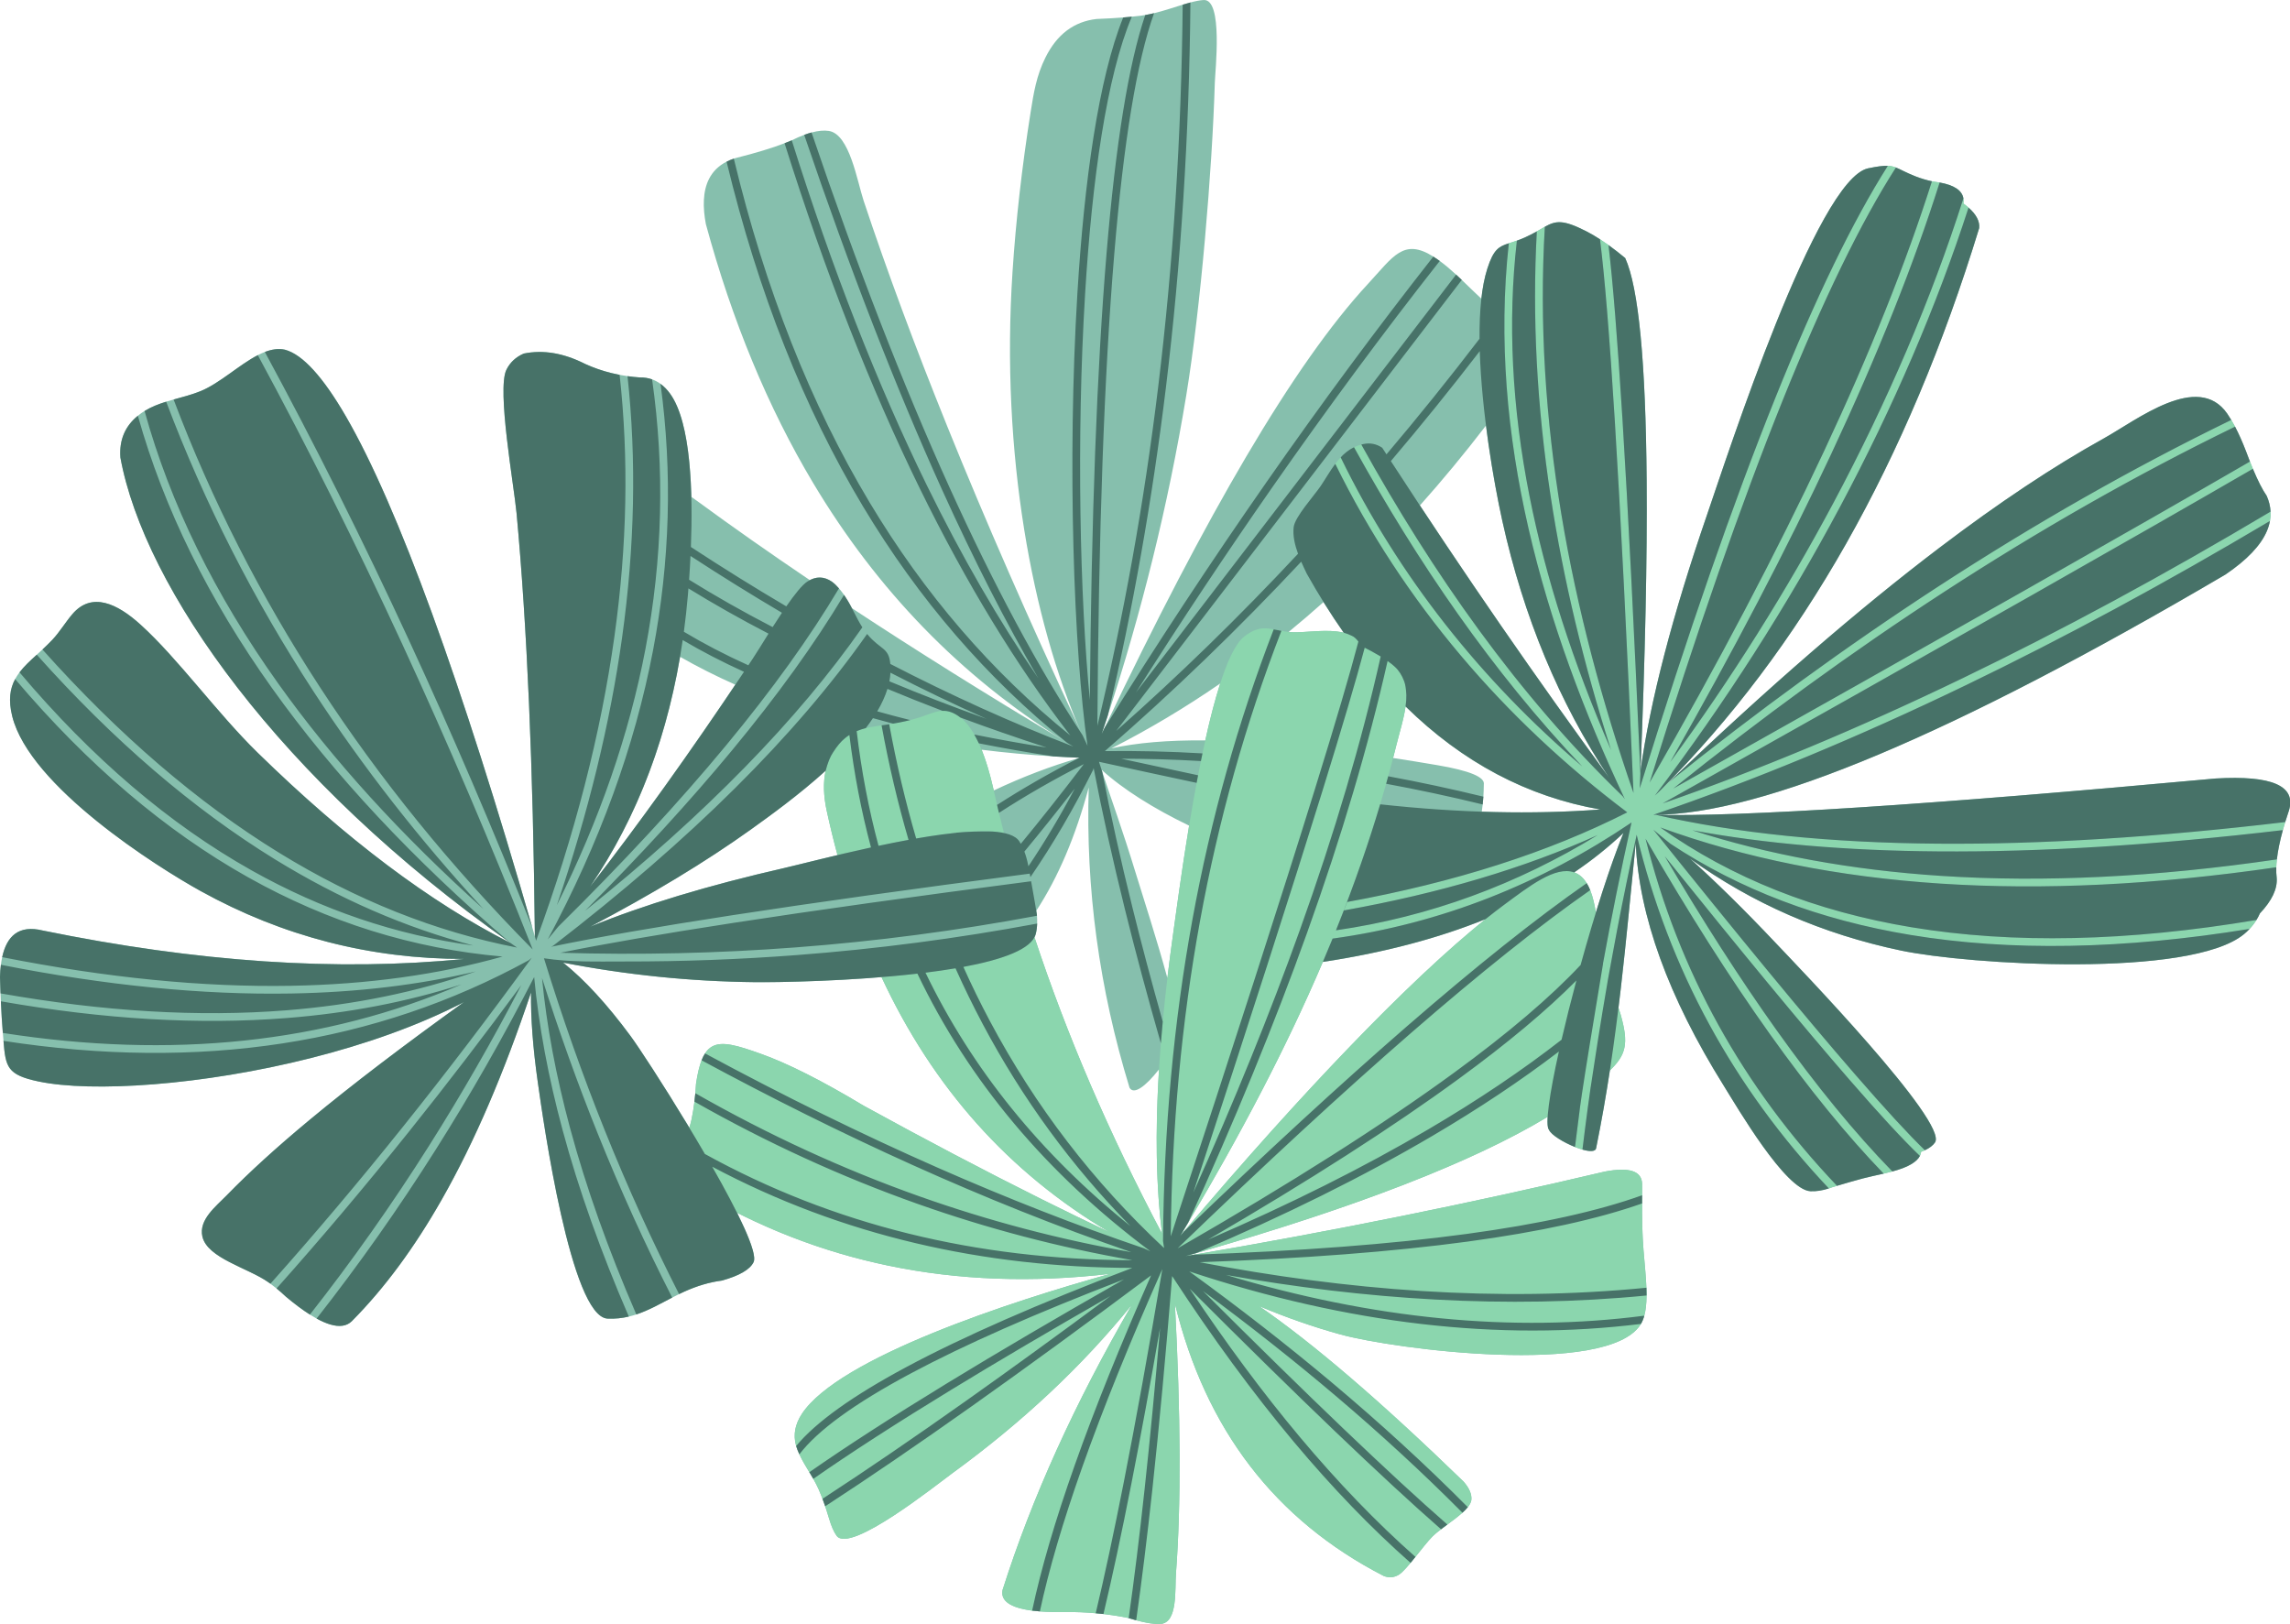
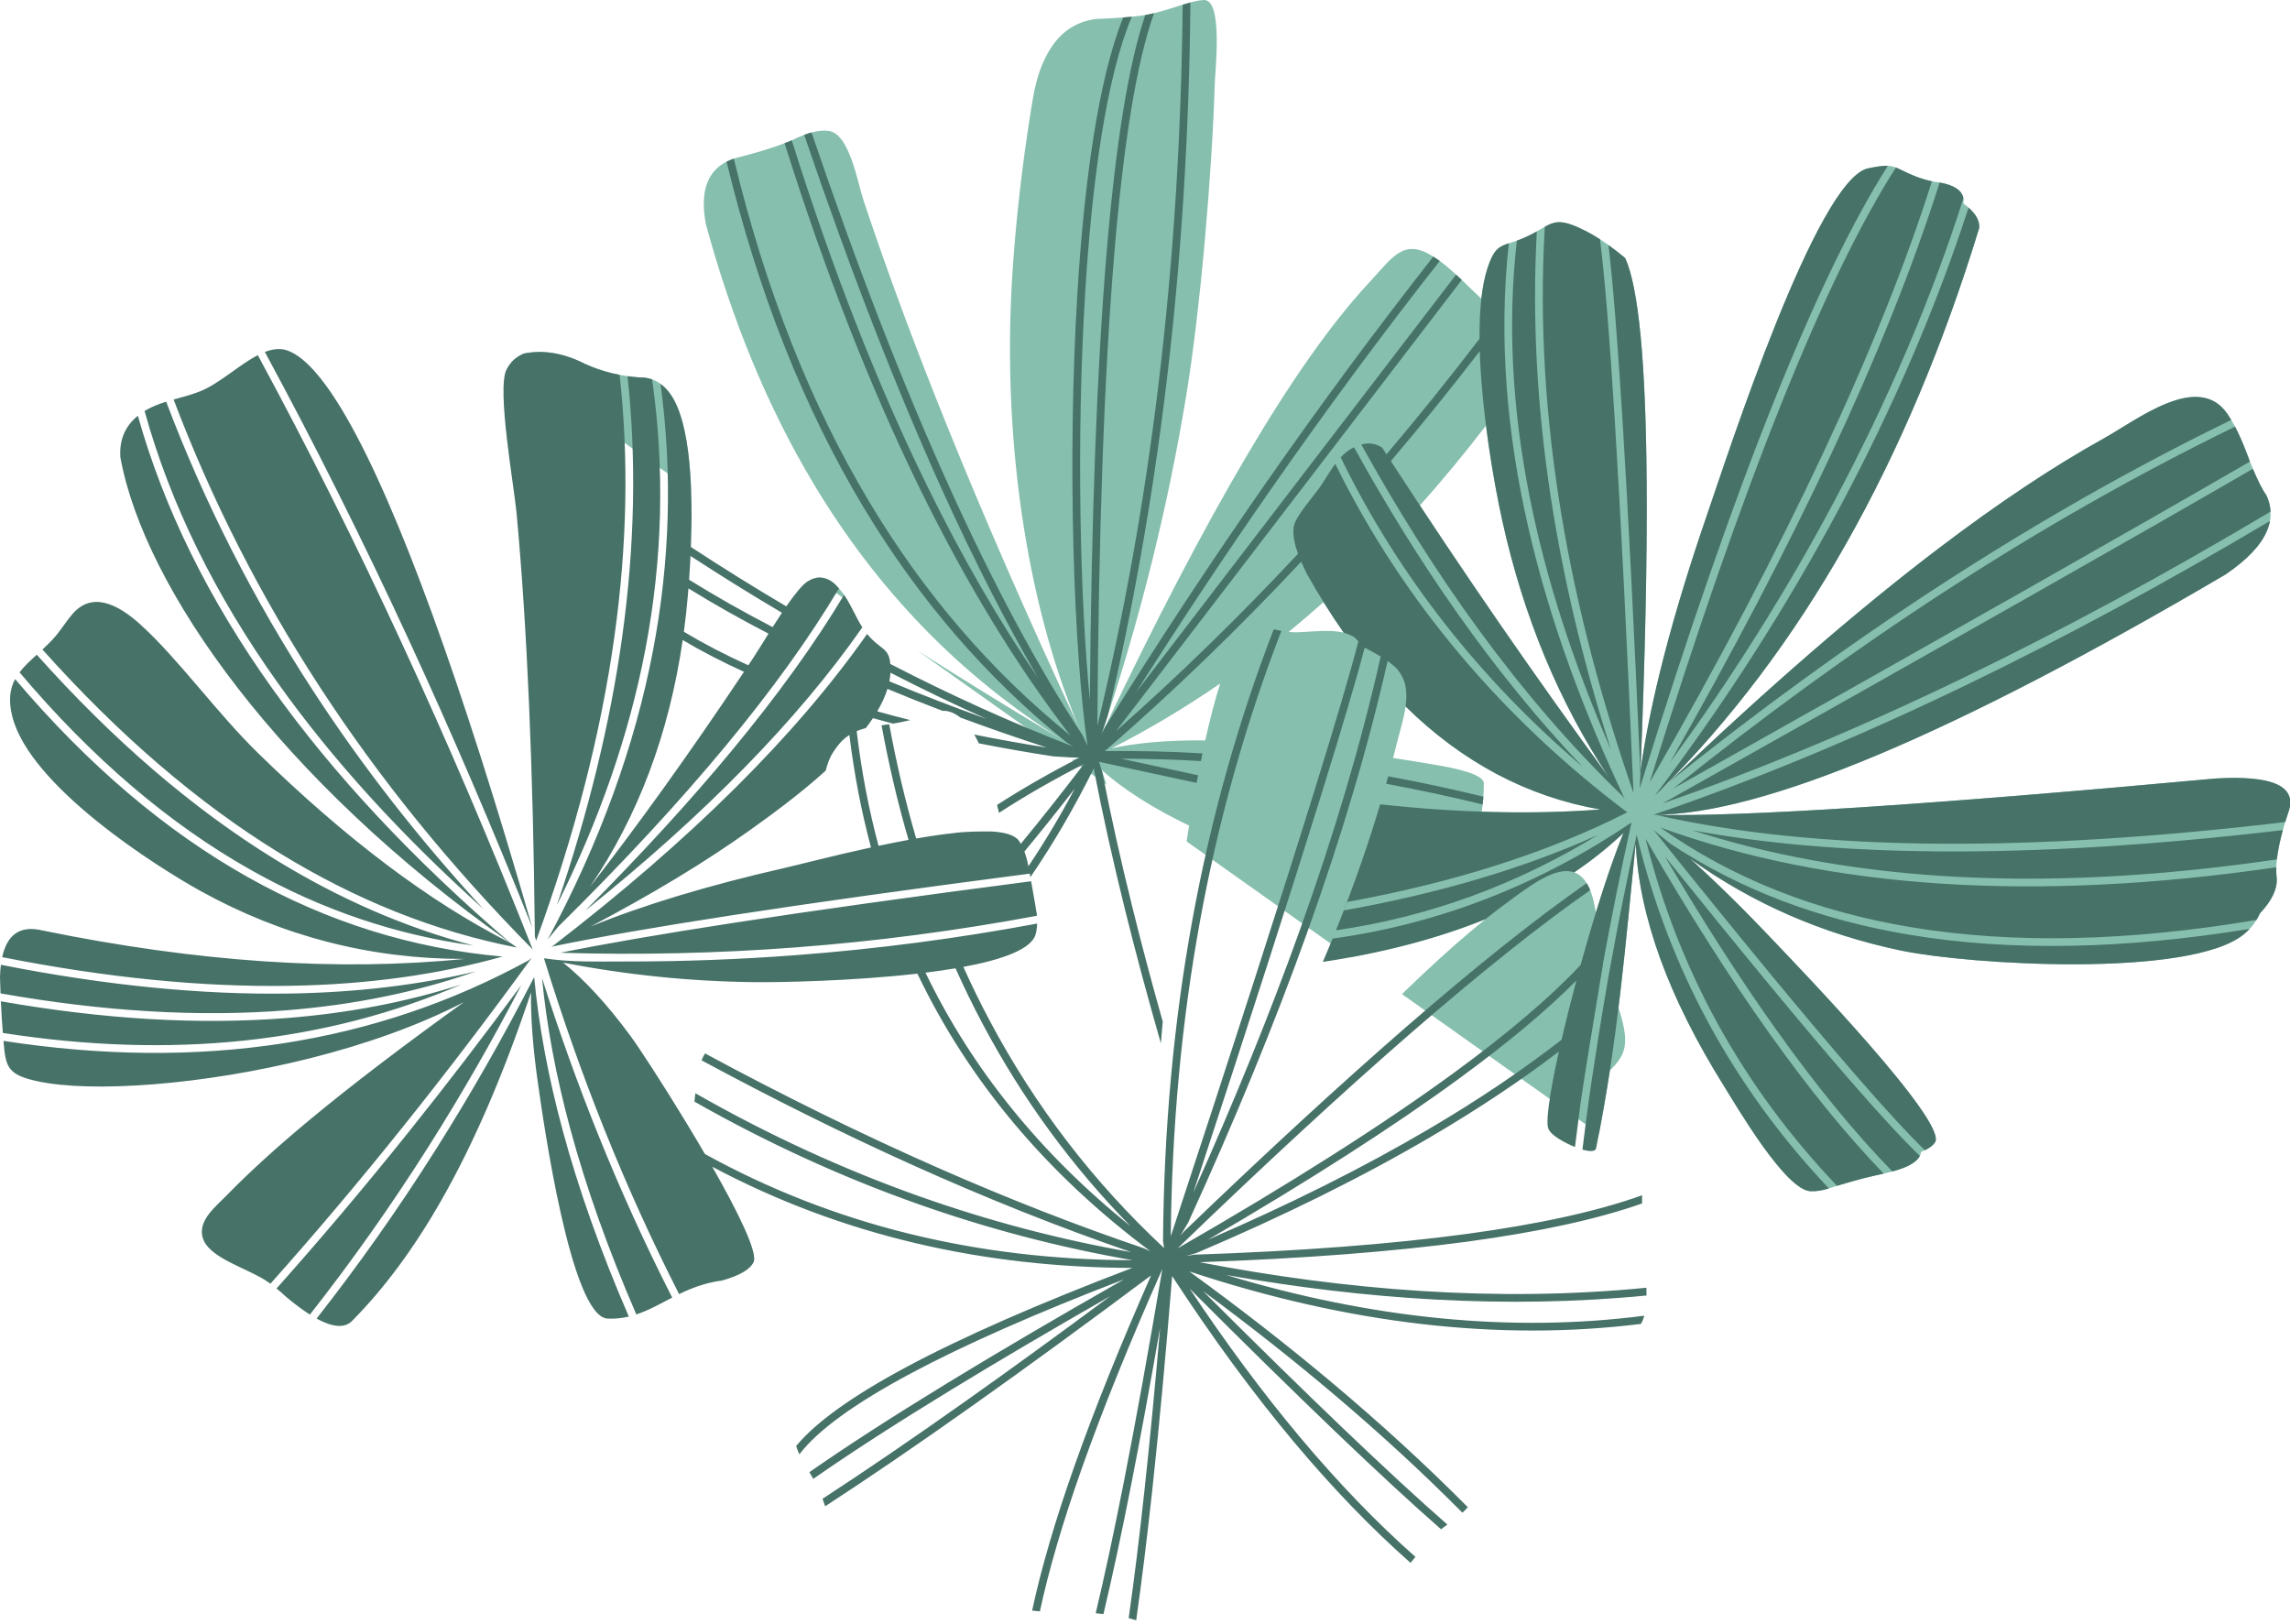
<svg xmlns="http://www.w3.org/2000/svg" fill="#000000" height="296" preserveAspectRatio="xMidYMid meet" version="1" viewBox="0.0 0.0 417.4 296.0" width="417.4" zoomAndPan="magnify">
  <defs>
    <clipPath id="a">
-       <path d="M 0 0 L 417.449 0 L 417.449 296.02 L 0 296.02 Z M 0 0" />
+       <path d="M 0 0 L 417.449 0 L 417.449 296.02 Z M 0 0" />
    </clipPath>
    <clipPath id="b">
-       <path d="M 123 30 L 417 30 L 417 296.02 L 123 296.02 Z M 123 30" />
-     </clipPath>
+       </clipPath>
    <clipPath id="c">
      <path d="M 0 0 L 417.449 0 L 417.449 296 L 0 296 Z M 0 0" />
    </clipPath>
  </defs>
  <g>
    <g clip-path="url(#a)" id="change1_1">
      <path d="M 107.547 161.633 C 115.938 150.859 124.77 138.586 134.035 124.805 C 130.469 123.223 127.105 121.523 123.957 119.719 C 121.258 135.559 115.785 149.531 107.547 161.633 Z M 150.492 140.484 C 145.609 144.91 140.281 148.746 136.793 151.246 C 128.633 157.082 118.902 162.969 107.609 168.906 C 117.238 164.965 129.031 161.398 142.992 158.211 C 144.828 157.789 148.363 156.879 152.652 155.863 C 151.949 153.266 151.301 150.609 150.711 147.895 C 150.094 145.09 150.02 142.621 150.492 140.484 Z M 178.922 136.66 C 179.715 138.625 180.426 140.996 181.059 143.777 C 181.082 143.883 181.105 143.984 181.129 144.09 C 186.406 141.598 191.566 139.633 196.602 138.188 L 196.836 138.121 C 195.211 138.055 193.602 137.973 192.008 137.875 C 192 137.871 191.996 137.871 191.992 137.871 C 187.512 137.594 183.152 137.188 178.922 136.66 Z M 222.41 124.586 C 215.98 129.016 209.367 132.961 202.574 136.414 C 207.141 135.391 212.844 134.902 219.684 134.957 C 220.527 131.156 221.438 127.598 222.41 124.586 Z M 216.738 150.496 C 210.383 147.426 204.746 143.934 200.777 140.301 C 200.824 140.441 200.867 140.578 200.914 140.719 C 202.488 145.469 204.637 151.387 206.957 158.98 C 208.324 163.449 210.941 171.473 212.781 178.289 C 213.094 175.645 213.445 172.934 213.836 170.16 C 214.344 166.539 215.348 158.922 216.738 150.496 Z M 205.883 198.273 C 200.344 180.195 197.867 161.945 198.445 143.527 C 196.062 152.414 192.875 159.91 188.883 166.012 C 188.926 166.273 188.961 166.496 188.988 166.691 C 188.996 166.766 189.004 166.844 189.008 166.922 C 189.047 167.422 189.059 167.898 189.043 168.348 C 189.02 169.047 188.934 169.684 188.781 170.258 C 188.73 170.453 188.656 170.648 188.555 170.84 C 194.418 188.629 202.168 206.641 211.805 224.871 C 210.727 216.398 210.543 206.418 211.254 194.922 C 208.715 198.156 206.648 199.578 205.883 198.273 Z M 241.117 175.34 C 234.305 191.309 225.992 207.016 216.566 222.859 C 216.094 223.66 215.613 224.461 215.133 225.262 C 215.348 225.008 215.559 224.754 215.773 224.504 C 237.215 199.191 256.926 178.629 270.777 167.531 C 262.086 171.055 252.199 173.656 241.117 175.34 Z M 261.988 139.473 C 267.891 140.477 270.715 141.656 270.457 143.004 C 270.449 143.754 270.422 144.492 270.375 145.215 C 270.34 145.695 270.301 146.168 270.25 146.633 C 270.203 147.078 270.148 147.52 270.082 147.953 C 277.59 148.207 284.785 148.078 291.676 147.559 C 278.398 145.227 266.57 138.965 256.195 128.77 C 255.883 131.043 255.105 133.438 254.543 135.715 C 254.34 136.531 254.133 137.348 253.922 138.164 C 256.531 138.562 259.223 139 261.988 139.473 Z M 235.664 115.242 C 237.984 115.336 242 114.594 244.922 115.324 C 243.668 113.539 242.441 111.68 241.242 109.746 C 239.145 111.617 237.027 113.43 234.887 115.184 C 235.137 115.211 235.398 115.23 235.664 115.242 Z M 137.586 179.027 C 125.836 178.898 114.188 177.711 102.641 175.465 C 106.551 178.59 110.641 183.035 114.91 188.816 C 116.441 190.891 120.797 197.547 125.277 204.949 C 125.398 205.152 125.523 205.355 125.645 205.559 C 125.816 205.012 125.957 204.5 126.051 204.043 C 126.27 202.996 126.445 201.918 126.578 200.805 C 126.641 200.301 126.695 199.793 126.742 199.273 C 126.789 198.711 126.832 198.141 126.863 197.562 C 127.129 195.762 127.457 194.352 127.883 193.277 C 128.07 192.789 128.277 192.371 128.512 192.016 C 128.887 191.434 129.324 191.016 129.836 190.738 C 131.652 189.746 134.387 190.559 138.633 192.07 C 143.566 193.824 149.84 196.988 157.445 201.562 C 168.801 207.801 179.586 213.465 189.793 218.559 C 194.039 220.676 198.184 222.691 202.227 224.609 C 183.895 213.754 170.047 198.254 160.676 178.109 C 150.648 178.926 140.992 179.066 137.586 179.027 Z M 270.852 77.57 C 266.93 82.68 262.914 87.535 258.805 92.137 C 263.703 99.559 268.664 106.906 273.68 114.172 C 280.113 123.484 286.645 132.672 293.27 141.727 C 284.18 128.047 277.699 112.445 273.824 94.922 C 272.863 90.578 271.699 84.281 270.852 77.57 Z M 295.91 151.832 C 293.168 154.422 290.176 156.816 286.926 159.016 C 286.98 159.035 287.035 159.059 287.094 159.078 C 287.984 159.445 288.672 160.117 289.211 160.984 C 289.449 161.371 289.66 161.801 289.844 162.258 C 290.336 163.469 290.648 164.895 290.871 166.355 C 292.59 160.77 294.34 155.641 295.91 151.832 Z M 249.34 51.746 C 253.949 46.777 255.789 43.336 261.258 46.77 C 261.629 47.004 262.016 47.27 262.426 47.566 C 263.465 48.328 264.445 49.172 265.406 50.055 C 265.754 50.375 266.098 50.699 266.438 51.023 C 267.621 52.156 268.793 53.324 270.008 54.445 C 270.238 52.398 270.59 50.547 271.098 48.969 C 272.23 45.449 273.176 44.945 275.012 44.348 C 275.449 44.207 275.934 44.059 276.484 43.867 C 276.926 43.711 277.41 43.523 277.949 43.281 C 278.801 42.898 279.508 42.523 280.117 42.176 C 280.664 41.863 281.141 41.578 281.578 41.336 C 283.551 40.234 284.848 39.973 289.09 42.133 C 289.898 42.543 290.746 43.035 291.629 43.609 C 292.133 43.934 292.648 44.289 293.18 44.668 C 294.152 45.367 295.172 46.156 296.227 47.035 C 298.664 52.402 299.969 65.93 300.137 87.617 C 300.246 101.766 299.871 119.391 299.016 140.488 C 300.809 127.664 304.852 112.113 311.148 93.824 C 314.91 82.891 331.172 32.621 340.516 30.68 C 342.219 30.328 343.281 30.191 344.098 30.227 C 344.668 30.25 345.113 30.359 345.57 30.535 C 346.434 30.867 347.328 31.438 349.145 32.148 C 350.121 32.527 351.117 32.828 352.133 33.043 L 352.398 33.098 C 352.801 33.145 353.18 33.199 353.539 33.266 C 356.184 33.742 357.633 34.707 357.871 36.156 C 357.922 36.449 357.922 36.762 357.871 37.098 C 358.215 37.348 358.523 37.594 358.809 37.844 C 360.223 39.094 360.871 40.336 360.75 41.566 C 347.699 84.219 328.379 118.336 302.789 143.914 C 303.246 143.477 303.703 143.039 304.16 142.605 C 322.211 125.363 338.676 111.098 353.555 99.809 C 364.34 91.625 374.289 85.004 383.41 79.941 C 389.484 76.574 400.625 67.703 405.965 75.406 C 406.211 75.762 406.453 76.141 406.695 76.547 C 406.926 76.934 407.156 77.344 407.387 77.773 C 408.066 79.066 408.734 80.562 409.387 82.266 C 409.633 82.922 409.867 83.543 410.098 84.133 C 410.281 84.594 410.457 85.031 410.633 85.453 C 411.551 87.645 412.391 89.289 413.152 90.383 C 413.574 91.34 413.809 92.297 413.855 93.258 C 413.883 93.824 413.848 94.391 413.746 94.961 C 413.637 95.562 413.453 96.168 413.199 96.77 C 412.082 99.414 409.555 102.066 405.625 104.73 C 356.008 133.895 321.293 148.492 301.48 148.52 L 301.758 148.523 C 301.773 148.527 301.789 148.527 301.805 148.527 C 317.668 148.906 351.688 146.699 403.859 141.902 C 414.109 141.301 418.562 143.242 417.211 147.727 C 416.965 148.457 416.734 149.16 416.527 149.844 C 416.375 150.348 416.23 150.836 416.098 151.312 C 415.543 153.324 415.18 155.102 415.008 156.648 C 414.949 157.152 414.914 157.633 414.898 158.086 C 414.879 158.789 414.902 159.434 414.977 160.02 C 415.129 162.012 414.109 164.168 411.918 166.488 C 411.73 166.906 411.52 167.305 411.285 167.688 C 410.926 168.27 410.512 168.812 410.039 169.316 C 409.723 169.656 409.383 169.973 409.016 170.277 C 399.219 178.344 358.766 175.852 346.453 173.258 C 332.148 170.246 319.34 164.656 308.031 156.496 C 312.785 160.766 317.953 165.852 323.539 171.762 C 327.688 176.148 355.18 204.613 352.691 208.25 C 352.32 208.793 351.707 209.266 350.852 209.664 C 350.637 209.766 350.406 209.859 350.16 209.953 C 350.137 210.207 350.066 210.457 349.941 210.699 C 349.672 211.227 349.164 211.719 348.414 212.176 C 347.48 212.746 346.238 213.176 344.922 213.531 C 344.402 213.672 343.871 213.801 343.34 213.926 C 341.988 214.238 340.645 214.508 339.539 214.805 C 338.055 215.203 336.484 215.652 334.832 216.148 C 334.535 216.238 334.234 216.328 333.93 216.422 C 333.73 216.496 333.535 216.562 333.344 216.625 C 332.125 217.016 331.008 217.184 329.988 217.133 C 325.426 216.895 316.691 201.914 314.207 197.93 C 304.086 181.719 298.73 166.965 298.148 153.672 C 297.176 163.121 296.297 173.184 295 183.699 C 295.145 184.102 295.27 184.504 295.387 184.906 C 296.926 190.289 296.363 192.285 293.434 195.121 C 292.723 199.762 291.902 204.477 290.934 209.246 C 290.859 209.945 289.793 209.934 288.434 209.547 C 288.004 209.422 287.543 209.262 287.074 209.074 C 284.973 208.238 282.727 206.867 282.344 205.953 C 282.09 205.68 282.012 204.848 282.09 203.574 C 268.469 211.805 247.117 220.086 218.047 228.41 C 217.414 228.594 216.777 228.777 216.137 228.957 L 217.43 228.738 C 217.5 228.727 217.57 228.715 217.641 228.703 C 243.352 224.32 268.301 219.273 292.484 213.559 C 296.969 212.699 299.242 213.441 299.309 215.793 C 299.312 216.441 299.309 217.137 299.305 217.871 C 299.305 217.906 299.305 217.941 299.305 217.977 L 299.301 219.363 C 299.297 221.926 299.32 224.84 299.562 227.852 C 299.75 230.188 300.012 232.562 300.09 234.727 C 300.109 235.211 300.117 235.684 300.117 236.141 C 300.109 237.512 299.996 238.762 299.707 239.824 C 299.555 240.379 299.355 240.879 299.094 241.32 C 299.059 241.379 299.023 241.438 298.984 241.496 C 292.832 250.941 254.059 245.945 244.254 243.223 C 239.348 241.863 234.426 240.145 229.488 238.07 C 239.328 244.836 251.758 255.508 266.781 270.078 C 267.816 271.266 268.285 272.367 268.188 273.383 C 268.145 273.809 267.906 274.262 267.535 274.723 C 267.27 275.055 266.934 275.395 266.555 275.734 C 265.758 276.453 264.77 277.184 263.812 277.887 C 263.418 278.18 263.027 278.469 262.656 278.75 C 262.059 279.207 261.52 279.645 261.113 280.051 C 260.281 280.887 259.121 282.379 257.992 283.785 C 257.691 284.16 257.391 284.527 257.102 284.875 C 256.258 285.887 255.492 286.723 254.965 287.039 C 254.07 287.574 253.145 287.645 252.195 287.254 C 232.406 277.066 219.727 260.523 214.152 237.629 C 215.223 258.02 215.285 274.406 214.344 286.785 C 214.129 289.637 214.723 295.84 211.488 296.012 C 210.426 296.066 208.957 295.844 207.094 295.344 C 206.656 295.227 206.203 295.098 205.727 294.949 C 205.672 294.934 205.613 294.914 205.555 294.898 C 204.09 294.605 202.613 294.375 201.129 294.203 C 200.656 294.148 200.188 294.098 199.715 294.059 C 197.871 293.891 196.016 293.82 194.145 293.84 C 192.414 293.867 190.879 293.828 189.539 293.723 C 189.039 293.684 188.57 293.637 188.129 293.578 C 184.156 293.066 182.359 291.82 182.734 289.84 C 188.051 273.078 195.906 255.738 206.309 237.82 C 197.293 248.973 186.391 259.207 173.598 268.523 C 170.73 270.613 154.941 283.273 152.492 279.938 C 151.98 279.238 151.516 278.168 151.094 276.727 C 150.871 275.973 150.645 275.25 150.41 274.559 C 150.25 274.09 150.09 273.637 149.922 273.195 C 149.699 272.613 149.477 272.059 149.242 271.527 C 148.934 270.832 148.594 270.184 148.242 269.562 C 148.008 269.152 147.766 268.75 147.523 268.348 C 146.883 267.293 146.242 266.262 145.703 265.09 C 145.578 264.816 145.457 264.531 145.344 264.238 C 145.254 264.016 145.18 263.793 145.117 263.57 C 144.5 261.426 145 259.473 146.172 257.699 C 152.91 247.496 184.012 237.277 202.391 232.184 C 188.191 233.852 174.703 233.359 161.934 230.703 C 152.332 228.711 143.137 225.496 134.344 221.062 C 136.57 225.535 137.883 228.977 137.352 230.07 C 136.699 231.414 134.773 232.531 131.578 233.422 C 129.348 233.707 127.055 234.383 124.703 235.449 C 124.395 235.59 124.086 235.734 123.777 235.887 C 123.355 236.094 122.938 236.305 122.523 236.52 C 120.359 237.641 118.273 238.84 115.984 239.594 C 115.535 239.738 115.082 239.871 114.617 239.98 C 113.406 240.266 112.129 240.41 110.746 240.352 C 104.055 240.047 99.02 204.281 98.027 197.281 C 97.141 191.039 96.727 185.582 96.789 180.906 C 91.906 195.465 86.555 208.047 80.52 218.652 C 75.555 227.383 70.125 234.777 64.117 240.832 C 63.199 241.727 61.891 241.922 60.195 241.422 C 59.441 241.199 58.613 240.84 57.711 240.344 C 57.316 240.129 56.91 239.887 56.488 239.621 C 55.172 238.785 53.715 237.699 52.121 236.363 C 51.57 235.84 51 235.336 50.406 234.859 C 50.043 234.562 49.668 234.273 49.289 233.996 C 49.156 233.898 49.023 233.805 48.891 233.711 C 45.227 231.125 37.801 229.348 36.891 225.406 C 36.18 222.328 39.379 219.883 41.305 217.902 C 45.438 213.652 50.461 209.094 56.375 204.18 C 64.211 197.672 73.605 190.535 84.555 182.664 C 76.219 186.992 66.496 190.379 56.688 192.855 C 36.859 197.867 16.691 199.18 6.969 197.117 C 1.312 195.918 1.023 194.504 0.637 189.73 C 0.602 189.277 0.562 188.797 0.52 188.285 C 0.516 188.215 0.508 188.145 0.504 188.074 C 0.367 186.484 0.254 184.633 0.16 182.516 C 0.137 182.051 0.117 181.57 0.098 181.074 C 0.062 180.125 0.027 179.125 0 178.078 C 0.023 177.289 0.078 176.547 0.164 175.859 C 0.227 175.367 0.305 174.906 0.398 174.469 C 0.824 172.504 1.59 171.074 2.727 170.227 C 3.957 169.316 5.617 169.086 7.766 169.609 C 35.93 175.371 61.547 177.102 84.617 174.793 C 67.531 174.809 51.52 170.684 36.578 162.422 C 28.586 158 5.414 143.352 2.23 130.559 C 1.496 127.605 1.824 125.52 2.758 123.785 C 2.992 123.355 3.262 122.949 3.559 122.555 C 4.414 121.43 5.516 120.418 6.703 119.34 C 7.043 119.027 7.391 118.715 7.738 118.391 C 8.336 117.836 8.945 117.25 9.543 116.617 C 10.875 115.207 11.941 113.402 13.195 111.938 C 16.734 107.801 21.398 110.027 25.633 113.871 C 32.516 120.117 39.539 129.949 46.98 137.219 C 63.086 152.953 78.441 164.512 93.047 171.887 C 93.035 171.875 93.02 171.863 93.004 171.852 C 50.926 142.168 26.281 107.141 21.945 83.391 C 21.711 80.23 22.773 77.695 25.129 75.781 C 25.141 75.773 25.152 75.762 25.164 75.754 C 25.547 75.441 25.945 75.164 26.348 74.914 C 27.594 74.152 28.922 73.645 30.289 73.219 C 30.738 73.082 31.191 72.953 31.645 72.824 C 33.281 72.371 34.945 71.953 36.555 71.297 C 40.051 69.867 43.586 66.492 46.992 64.734 C 47.422 64.516 47.852 64.316 48.277 64.156 C 49.52 63.68 50.746 63.48 51.941 63.746 C 55.18 64.613 58.906 68.754 63.047 75.898 C 72.527 92.266 84.164 124.398 97.027 169.074 L 97.492 170.691 C 97.18 139.809 96.07 114.082 94.152 93.516 C 93.684 88.488 90.535 70.984 92.305 67.398 C 92.969 66.055 94.02 65.074 95.465 64.449 C 99.012 63.723 102.738 64.352 106.641 66.332 C 108.176 67.035 109.781 67.594 111.453 68.004 C 111.941 68.125 112.438 68.234 112.938 68.328 C 113.41 68.418 113.895 68.5 114.379 68.566 C 115.121 68.672 115.871 68.75 116.637 68.801 C 117.426 68.789 118.168 68.906 118.859 69.152 C 119.398 69.344 119.91 69.617 120.395 69.969 C 121.027 70.43 121.609 71.027 122.141 71.762 C 124.852 75.508 125.812 83.023 126.012 90.57 C 126.375 90.812 126.746 91.078 127.129 91.363 C 133.516 96.047 140.344 100.84 147.605 105.742 C 148.977 105.031 150.32 105.129 151.633 106.031 C 152.055 106.34 152.484 106.746 152.918 107.246 C 153.223 107.598 153.531 107.992 153.84 108.438 C 153.918 108.551 153.992 108.66 154.07 108.777 C 154.531 109.469 154.922 110.168 155.285 110.863 C 167.047 118.609 179.863 126.625 193.73 134.906 C 175.09 123.254 159.914 107.621 148.203 88.023 C 139.977 74.254 133.465 58.527 128.656 40.84 C 128.094 37.84 128.07 34.898 129.238 32.605 C 129.895 31.32 130.922 30.238 132.434 29.469 C 132.84 29.262 133.277 29.078 133.754 28.918 C 133.895 28.871 134.039 28.828 134.184 28.785 C 135.98 28.336 137.621 27.883 139.109 27.43 C 140.555 26.992 141.852 26.551 143.004 26.109 C 143.438 25.941 143.852 25.773 144.242 25.609 C 144.266 25.598 144.289 25.586 144.312 25.574 C 145.113 25.176 145.871 24.848 146.582 24.582 C 147.047 24.41 147.492 24.266 147.922 24.152 C 149.133 23.824 150.188 23.727 151.078 23.867 C 154.863 24.453 156.246 33.07 157.414 36.586 C 161.645 49.312 166.727 63.027 172.664 77.727 C 179.57 94.824 187.637 113.258 196.859 133.027 C 188.309 113.328 182.344 83.066 184.555 49.52 C 185.164 40.215 186.262 30.508 187.852 20.445 C 188.414 16.898 188.922 13.766 190.559 10.477 C 191.605 8.375 192.898 6.738 194.445 5.57 C 196.004 4.395 197.812 3.691 199.875 3.461 C 201.617 3.395 203.234 3.301 204.727 3.184 C 205.266 3.141 205.793 3.094 206.301 3.043 C 206.863 2.988 207.41 2.926 207.934 2.863 C 208.203 2.828 208.473 2.789 208.742 2.742 C 209.277 2.652 209.816 2.535 210.352 2.406 C 212.145 1.969 213.934 1.355 215.57 0.855 C 216.055 0.707 216.527 0.566 216.98 0.449 C 217.867 0.211 218.688 0.047 219.402 0.004 C 222.961 -0.199 221.488 12.895 221.426 15.055 C 220.949 31.055 218.832 56.188 216.215 72.098 C 212.891 92.312 208.012 111.738 201.926 130.391 C 201.555 131.527 201.176 132.664 200.797 133.793 L 200.848 133.688 C 201.012 133.348 201.172 133.012 201.332 132.672 L 201.34 132.66 C 210.629 113.188 219.227 96.672 227.16 83.211 C 235.227 69.527 242.609 59.004 249.34 51.746" fill="#86bfad" fill-rule="evenodd" />
    </g>
    <g clip-path="url(#b)" id="change2_1">
      <path d="M 182.992 151.844 C 176.797 150.52 162.668 153.484 152.652 155.863 C 151.949 153.266 151.301 150.609 150.711 147.895 C 149.766 143.605 150.094 140.102 151.695 137.383 C 154.852 132.031 158.938 132.711 164.09 131.664 C 165.512 131.375 166.797 131.039 167.941 130.66 C 170.273 129.887 171.934 128.832 174.414 130.324 C 177.184 131.988 179.398 136.473 181.059 143.777 C 181.66 146.461 182.305 149.148 182.992 151.844 Z M 243.508 169.574 C 243.988 168.371 244.469 167.164 244.934 165.953 C 262.391 162.836 277.816 158.254 291.211 152.215 C 284.094 156.566 276.766 160.16 269.223 162.988 C 260.918 166.105 252.344 168.301 243.508 169.574 Z M 292.176 175.633 C 292.027 175.027 291.895 174.41 291.773 173.781 C 290.957 169.609 291.379 160.844 287.094 159.078 C 283.648 157.664 278.742 161.547 274.191 164.898 C 260.148 175.25 238.656 197.434 215.133 225.262 C 225.992 207.195 235.438 189.336 242.895 171.086 C 252.113 169.816 261.055 167.555 269.715 164.309 C 279.281 160.719 288.504 155.922 297.375 149.926 C 295.426 158.719 293.695 167.285 292.176 175.633 Z M 127.215 217.148 C 138.133 223.645 149.707 228.164 161.934 230.703 C 174.703 233.359 188.191 233.852 202.391 232.184 C 184.012 237.277 152.91 247.496 146.172 257.699 C 144.883 259.656 144.406 261.828 145.344 264.238 C 146.395 266.945 148.062 268.848 149.242 271.527 C 149.906 273.047 150.527 274.781 151.094 276.727 C 151.516 278.168 151.98 279.238 152.492 279.938 C 154.941 283.273 170.73 270.613 173.598 268.523 C 186.391 259.207 197.293 248.973 206.309 237.82 C 195.906 255.738 188.051 273.078 182.734 289.84 C 182.203 292.633 186.008 293.969 194.145 293.84 C 198.008 293.797 201.809 294.152 205.555 294.898 C 208.164 295.707 210.148 296.082 211.488 296.012 C 214.723 295.84 214.129 289.637 214.344 286.785 C 215.285 274.406 215.223 258.02 214.152 237.629 C 219.727 260.523 232.406 277.066 252.195 287.254 C 253.145 287.645 254.07 287.574 254.965 287.039 C 256.352 286.207 259.414 281.754 261.113 280.051 C 263.055 278.109 267.984 275.473 268.188 273.383 C 268.285 272.367 267.816 271.266 266.781 270.078 C 251.758 255.508 239.328 244.836 229.488 238.07 C 234.426 240.145 239.348 241.863 244.254 243.223 C 254.059 245.945 292.832 250.941 298.984 241.496 C 300.797 238.715 299.988 233.184 299.562 227.852 C 299.199 223.324 299.324 219.02 299.309 215.793 C 299.242 213.441 296.969 212.699 292.484 213.559 C 267.828 219.383 242.379 224.516 216.137 228.957 C 251.152 219.039 275.219 209.188 288.336 199.406 C 287.879 202.668 287.457 205.891 287.074 209.074 C 287.543 209.262 288.004 209.422 288.434 209.547 C 288.883 205.809 289.383 202.016 289.93 198.176 C 290.383 197.812 290.82 197.449 291.242 197.09 C 296.027 192.98 297.254 191.434 295.387 184.906 C 295.129 184.008 294.805 183.102 294.41 182.191 C 293.902 181.094 293.449 179.938 293.051 178.723 C 294.57 170.152 296.316 161.348 298.289 152.312 L 298.309 152.137 C 301.148 163.938 305.336 175.043 310.859 185.453 C 316.801 196.645 324.297 207.035 333.344 216.625 C 333.535 216.562 333.73 216.496 333.93 216.422 C 334.234 216.328 334.535 216.238 334.832 216.148 C 325.668 206.52 318.09 196.066 312.105 184.789 C 306.801 174.797 302.742 164.156 299.938 152.871 C 307.742 166.367 315.289 178.234 322.582 188.469 C 329.742 198.523 336.664 207.008 343.34 213.926 C 343.871 213.801 344.402 213.672 344.922 213.531 C 338.121 206.562 331.055 197.938 323.727 187.652 C 317.172 178.449 310.406 167.922 303.434 156.07 C 317.496 173.578 328.707 187.145 337.066 196.766 C 342.574 203.109 346.867 207.75 349.941 210.699 C 350.066 210.457 350.137 210.207 350.16 209.953 C 350.406 209.859 350.637 209.766 350.852 209.664 C 347.887 206.805 343.648 202.199 338.133 195.848 C 329.176 185.535 316.918 170.664 301.355 151.23 C 302.379 152.109 303.414 152.961 304.465 153.793 C 317.059 162.133 331.645 167.676 348.223 170.418 C 366.426 173.43 387.031 173.062 410.039 169.316 C 410.512 168.812 410.926 168.27 411.285 167.688 C 387.84 171.633 366.891 172.078 348.449 169.027 C 330.91 166.129 315.637 160.062 302.625 150.828 C 318.027 156.43 335.039 159.84 353.672 161.059 C 372.438 162.289 392.848 161.301 414.898 158.086 C 414.914 157.633 414.949 157.152 415.008 156.648 C 392.938 159.883 372.52 160.883 353.758 159.652 C 337.398 158.578 322.301 155.809 308.465 151.344 C 321.57 153.777 336.488 155.062 353.219 155.191 L 353.223 155.191 C 371.918 155.34 392.879 154.047 416.098 151.312 C 416.23 150.836 416.375 150.348 416.527 149.844 C 393.125 152.617 372.023 153.934 353.23 153.785 C 333.566 153.633 316.422 151.879 301.805 148.527 L 301.363 148.516 C 319.664 142.266 338.668 134.387 358.375 124.871 C 376.25 116.246 394.707 106.273 413.746 94.961 C 413.848 94.391 413.883 93.824 413.855 93.258 C 394.559 104.754 375.863 114.871 357.762 123.605 C 338.867 132.727 320.629 140.34 303.043 146.449 C 329.156 131.785 351.426 119.227 369.84 108.781 C 386.887 99.113 400.484 91.336 410.633 85.453 C 410.457 85.031 410.281 84.594 410.098 84.133 C 399.922 90.035 386.27 97.844 369.145 107.559 C 351.582 117.52 330.199 129.578 305.004 143.73 C 321.363 130.598 337.746 118.699 354.148 108.031 C 371.875 96.504 389.621 86.418 407.383 77.773 C 407.156 77.344 406.926 76.934 406.695 76.547 C 388.898 85.211 371.125 95.312 353.383 106.852 C 336.957 117.535 320.551 129.453 304.16 142.605 C 303.32 143.406 302.477 144.215 301.629 145.031 C 314.441 128.137 325.801 110.348 335.398 92.363 C 345.113 74.152 353.023 55.742 358.809 37.844 C 358.523 37.594 358.215 37.348 357.871 37.098 C 357.922 36.762 357.922 36.449 357.871 36.156 C 352.078 54.371 344.062 73.141 334.16 91.699 C 325.598 107.746 315.621 123.641 304.445 138.891 C 315.926 118.723 325.691 100.027 333.75 82.812 C 342.254 64.648 348.848 48.133 353.539 33.266 C 353.18 33.199 352.801 33.145 352.398 33.098 L 352.133 33.043 C 347.465 47.801 340.914 64.195 332.477 82.219 C 323.852 100.645 313.254 120.781 300.684 142.629 C 309.266 115.051 317.34 91.855 324.902 73.047 C 332.281 54.684 339.172 40.516 345.57 30.535 C 345.113 30.359 344.668 30.25 344.098 30.227 C 337.73 40.258 330.898 54.355 323.594 72.523 C 315.887 91.695 307.648 115.414 298.883 143.684 L 298.996 140.984 C 297.84 114.398 296.75 92.871 295.727 76.406 C 294.828 61.973 293.98 51.395 293.18 44.668 C 292.648 44.289 292.133 43.934 291.629 43.609 C 292.469 50.199 293.367 61.156 294.32 76.488 C 295.391 93.703 296.531 116.391 297.738 144.535 C 291.285 125.918 286.723 107.855 284.047 90.348 C 281.473 73.488 280.648 57.152 281.578 41.336 C 281.141 41.578 280.664 41.863 280.117 42.176 C 279.266 57.801 280.109 73.93 282.652 90.559 C 284.941 105.531 288.605 120.914 293.648 136.707 C 286.68 120.68 281.73 105.277 278.801 90.512 C 275.562 74.191 274.793 58.645 276.484 43.863 C 275.934 44.059 275.449 44.207 275.012 44.348 C 273.398 59.082 274.199 74.559 277.418 90.781 C 280.875 108.215 287.125 126.508 296.16 145.66 L 295.785 145.148 C 287.176 136.844 278.934 127.41 271.059 116.848 C 263.027 106.078 255.383 94.137 248.129 81.031 C 247.648 81.156 247.207 81.324 246.793 81.523 C 254.113 94.766 261.824 106.824 269.926 117.691 C 275.871 125.664 282.031 133.004 288.402 139.703 C 280.574 133.035 273.449 125.871 267.055 118.25 C 258.008 107.477 250.418 95.801 244.367 83.363 C 244.016 83.734 243.691 84.133 243.379 84.551 C 249.438 96.883 256.992 108.461 265.973 119.156 C 274.816 129.691 285.051 139.375 296.598 148.074 C 282.195 155.391 265.172 160.836 245.523 164.414 C 249.098 154.996 252.133 145.457 254.543 135.715 C 255.832 130.52 258.215 124.699 253.738 121.105 C 252.367 120.004 250.492 118.887 248.105 117.758 C 246.363 113.66 239.129 115.383 235.664 115.242 C 231.984 115.09 230.223 113.32 226.785 116.031 C 220.223 121.195 215.215 160.344 213.836 170.16 C 210.688 192.57 210.012 210.805 211.805 224.871 C 202.164 206.637 194.414 188.621 188.555 170.828 C 186.398 174.984 173.246 177.078 160.676 178.109 C 170.047 198.254 183.895 213.754 202.227 224.609 C 198.184 222.691 194.039 220.676 189.793 218.559 C 179.586 213.465 168.801 207.801 157.445 201.562 C 149.84 196.988 143.566 193.824 138.633 192.07 C 134.387 190.559 131.652 189.746 129.836 190.738 C 128.324 191.559 127.445 193.625 126.863 197.562 C 126.742 199.844 126.473 202.004 126.051 204.043 C 125.52 206.633 123.383 211.09 123.895 213.152 C 124.258 214.613 125.367 215.945 127.215 217.148" fill="#8bd6ae" fill-rule="evenodd" />
    </g>
    <g clip-path="url(#c)" id="change3_1">
      <path d="M 269.719 64.004 C 264.434 70.871 259.031 77.555 253.512 84.047 C 260.125 94.234 266.848 104.277 273.68 114.172 C 280.117 123.492 286.656 132.688 293.289 141.75 C 284.191 128.066 277.699 112.453 273.824 94.922 C 272.219 87.672 270.059 74.984 269.719 64.004 Z M 252.652 142.863 C 258.461 143.934 264.324 145.188 270.25 146.633 C 270.301 146.168 270.34 145.695 270.375 145.215 C 264.535 143.793 258.758 142.555 253.031 141.496 C 252.906 141.953 252.781 142.41 252.652 142.863 Z M 186.715 155.223 C 186.996 155.969 187.23 156.801 187.41 157.715 L 187.445 157.906 C 190.426 153.473 193.242 148.75 195.902 143.742 C 192.75 147.812 189.684 151.641 186.715 155.223 Z M 124.438 116.668 C 121.941 133.773 116.309 148.762 107.547 161.633 C 116.41 150.254 125.766 137.195 135.609 122.457 C 131.617 120.645 127.895 118.715 124.438 116.668 Z M 125.48 107.254 C 125.449 107.668 125.418 108.066 125.387 108.438 C 125.191 110.711 124.945 112.949 124.652 115.156 C 128.266 117.324 132.18 119.363 136.402 121.27 L 137.277 119.945 C 137.926 118.973 138.93 117.328 140.078 115.5 C 134.941 112.836 130.074 110.086 125.48 107.254 Z M 162.301 122.617 C 162.277 123.141 162.211 123.66 162.109 124.188 C 167.758 126.551 173.66 128.832 179.82 131.035 C 174.004 128.441 168.164 125.637 162.301 122.617 Z M 125.859 101.34 C 125.785 102.898 125.695 104.359 125.602 105.672 C 130.375 108.641 135.453 111.52 140.832 114.305 C 141.383 113.438 141.953 112.551 142.527 111.695 C 136.992 108.43 131.434 104.977 125.859 101.34 Z M 189.008 166.922 L 188.988 166.691 C 188.832 165.652 188.484 163.629 187.941 160.633 C 166.664 163.398 148.598 165.926 133.742 168.211 C 120.648 170.227 110.113 172.047 102.137 173.668 C 116.496 174.098 130.809 173.773 145.07 172.688 C 159.773 171.574 174.422 169.648 189.008 166.922 Z M 115.984 239.594 C 118.273 238.836 120.359 237.641 122.523 236.52 C 117.613 226.891 113.086 216.918 108.941 206.602 C 105.254 197.426 101.871 187.98 98.793 178.266 C 99.633 186.988 101.344 196.129 103.922 205.68 C 106.836 216.465 110.855 227.77 115.984 239.594 Z M 57.711 240.344 C 58.613 240.84 59.441 241.199 60.195 241.422 C 61.891 241.922 63.199 241.727 64.117 240.832 C 70.125 234.777 75.555 227.383 80.52 218.652 C 86.555 208.047 91.906 195.465 96.789 180.906 C 96.727 185.582 97.141 191.039 98.027 197.281 C 99.02 204.281 104.055 240.047 110.746 240.352 C 112.129 240.418 113.406 240.27 114.617 239.98 C 109.492 228.148 105.477 216.832 102.559 206.043 C 99.934 196.312 98.199 186.996 97.363 178.102 C 91.746 189.043 85.754 199.543 79.391 209.602 C 72.59 220.355 65.359 230.602 57.711 240.344 Z M 50.406 234.859 C 51 235.336 51.57 235.84 52.121 236.363 C 53.715 237.703 55.172 238.785 56.488 239.621 C 64.152 229.871 71.391 219.617 78.199 208.852 C 84.133 199.477 89.738 189.711 95.023 179.562 C 88.215 188.82 81.383 197.73 74.527 206.289 C 66.523 216.285 58.48 225.809 50.406 234.859 Z M 0.637 189.73 C 1.023 194.504 1.312 195.918 6.969 197.117 C 16.691 199.18 36.859 197.867 56.688 192.855 C 66.496 190.379 76.219 186.992 84.555 182.664 C 73.605 190.535 64.211 197.672 56.375 204.18 C 50.461 209.094 45.438 213.652 41.305 217.902 C 39.379 219.883 36.18 222.328 36.891 225.406 C 37.801 229.348 45.227 231.125 48.891 233.711 C 49.023 233.805 49.156 233.898 49.289 233.996 C 57.375 224.934 65.426 215.406 73.43 205.406 C 81.305 195.578 89.137 185.301 96.926 174.574 C 96.742 174.727 96.559 174.883 96.371 175.035 C 68.391 190.355 36.48 195.25 0.637 189.73 Z M 0.16 182.516 C 0.254 184.633 0.367 186.484 0.504 188.074 L 0.52 188.285 C 31.32 193.082 59.184 190.133 84.105 179.441 C 74.199 182.629 63.586 184.672 52.266 185.566 C 36.305 186.828 18.938 185.812 0.16 182.516 Z M 0.164 175.859 C 0.078 176.547 0.023 177.289 0 178.078 C 0.027 179.121 0.059 180.121 0.098 181.074 C 18.871 184.391 36.227 185.418 52.156 184.16 C 64.543 183.18 76.066 180.816 86.73 177.074 C 76.344 179.539 65.141 180.879 53.117 181.094 C 36.949 181.383 19.297 179.641 0.164 175.859 Z M 2.758 123.785 C 16.008 139.406 30.148 151.441 45.188 159.891 C 59.812 168.105 75.285 172.93 91.598 174.359 C 79.883 177.66 67.047 179.438 53.098 179.688 C 37.016 179.977 19.449 178.238 0.398 174.469 C 0.824 172.508 1.594 171.074 2.727 170.227 C 3.957 169.316 5.617 169.086 7.766 169.609 C 35.93 175.371 61.547 177.102 84.617 174.793 C 67.531 174.809 51.52 170.684 36.578 162.422 C 28.586 158 5.414 143.352 2.23 130.559 C 1.496 127.605 1.824 125.52 2.758 123.785 Z M 6.703 119.34 C 5.516 120.418 4.414 121.43 3.559 122.555 C 16.777 138.199 30.883 150.238 45.875 158.66 C 58.691 165.859 72.16 170.422 86.281 172.348 C 73.926 169.105 61.871 163.863 50.113 156.633 C 35.164 147.43 20.691 135 6.703 119.34 Z M 93.047 171.883 C 93.441 172.16 93.84 172.441 94.238 172.719 C 79.355 169.832 64.895 164.07 50.852 155.43 C 36.008 146.293 21.637 133.945 7.738 118.391 C 8.336 117.836 8.945 117.25 9.543 116.617 C 10.875 115.207 11.941 113.402 13.195 111.938 C 16.734 107.801 21.398 110.027 25.633 113.871 C 32.516 120.117 39.539 129.949 46.98 137.219 C 63.082 152.953 78.438 164.508 93.047 171.883 Z M 25.164 75.754 L 25.129 75.781 C 29.859 92.648 38.012 109.199 49.582 125.43 C 60.824 141.203 75.297 156.676 92.996 171.848 C 50.926 142.164 26.281 107.137 21.945 83.391 C 21.711 80.215 22.785 77.668 25.164 75.754 Z M 30.289 73.219 C 28.922 73.645 27.594 74.152 26.352 74.914 C 31.02 91.797 39.145 108.363 50.727 124.613 C 60.656 138.539 73.117 152.238 88.121 165.699 C 76.461 153.047 66.141 139.832 57.156 126.051 C 46.215 109.273 37.262 91.664 30.289 73.219 Z M 46.992 64.738 C 56.105 81.578 64.883 99.133 73.316 117.398 C 81.574 135.277 89.5 153.836 97.094 173.066 C 82.184 157.973 69.262 142.047 58.336 125.285 C 47.473 108.625 38.574 91.137 31.645 72.824 C 33.281 72.367 34.941 71.949 36.555 71.297 C 40.051 69.867 43.586 66.492 46.992 64.738 Z M 97.023 169.07 C 89.84 151.055 82.363 133.633 74.594 116.809 C 66.172 98.566 57.398 81.016 48.277 64.156 C 49.52 63.68 50.746 63.48 51.941 63.746 C 55.18 64.613 58.906 68.754 63.047 75.898 C 72.527 92.266 84.164 124.398 97.023 169.07 Z M 112.938 68.328 C 112.438 68.234 111.941 68.125 111.453 68.004 C 109.781 67.594 108.176 67.035 106.641 66.332 C 102.738 64.352 99.012 63.723 95.465 64.449 C 94.02 65.074 92.969 66.055 92.305 67.398 C 90.535 70.984 93.684 88.488 94.152 93.516 C 96.07 114.082 97.18 139.809 97.492 170.691 L 97.398 170.371 L 97.715 171.473 C 104.762 152.199 109.523 133.699 111.996 115.973 C 114.309 99.414 114.621 83.531 112.938 68.328 Z M 118.859 69.152 C 118.168 68.906 117.426 68.789 116.637 68.801 C 115.871 68.75 115.121 68.672 114.379 68.566 C 116.027 83.766 115.699 99.633 113.395 116.164 C 111.207 131.844 107.238 148.121 101.492 165.004 C 109.297 149.387 114.68 133.832 117.637 118.336 C 120.777 101.875 121.184 85.48 118.859 69.152 Z M 152.918 107.246 C 152.484 106.742 152.055 106.34 151.633 106.031 C 150.188 105.039 148.707 105.02 147.191 105.98 C 146.215 106.594 144.801 108.391 143.32 110.527 C 137.543 107.121 131.746 103.516 125.93 99.703 C 126.312 89.898 125.977 77.059 122.141 71.762 C 121.609 71.031 121.027 70.43 120.395 69.969 C 122.582 86.117 122.125 102.328 119.02 118.598 C 115.684 136.074 109.289 153.621 99.844 171.234 C 100.48 170.465 101.117 169.688 101.758 168.902 C 113.555 157.262 123.742 146.258 132.32 135.898 C 140.75 125.715 147.617 116.164 152.918 107.246 Z M 157.18 114.352 C 156.027 112.559 155.316 110.645 154.07 108.777 C 153.992 108.66 153.918 108.551 153.84 108.438 C 148.535 117.297 141.723 126.75 133.406 136.797 C 125.766 146.023 116.848 155.766 106.648 166.016 C 128.562 148.438 145.406 131.215 157.18 114.352 Z M 158.758 154.473 C 156.992 147.891 155.68 141.055 154.816 133.973 L 154.816 133.969 C 154.504 134.168 154.215 134.387 153.945 134.617 C 153.289 135.145 152.586 135.988 151.84 137.148 C 151.336 137.879 150.887 138.988 150.492 140.484 C 145.609 144.91 140.281 148.746 136.793 151.246 C 128.633 157.082 118.902 162.969 107.609 168.906 C 117.238 164.965 129.031 161.398 142.992 158.211 C 145.648 157.605 151.855 155.973 158.758 154.473 Z M 165.598 153.09 C 163.641 146.379 162.004 139.418 160.684 132.211 L 162.078 132.012 C 163.398 139.203 165.035 146.145 166.992 152.84 C 168.57 152.566 170.129 152.32 171.633 152.117 L 171.637 152.117 C 172.551 151.992 173.445 151.887 174.309 151.797 L 174.336 151.777 C 176.312 151.594 178.461 151.523 180.777 151.562 L 180.781 151.559 C 183.277 151.711 185.078 152.254 185.789 153.355 C 185.883 153.5 185.973 153.652 186.059 153.809 C 189.742 149.344 193.574 144.5 197.555 139.277 C 192.109 142.055 186.949 145.016 182.082 148.168 C 181.961 147.664 181.844 147.18 181.734 146.719 C 186.426 143.703 191.383 140.859 196.602 138.188 L 196.836 138.121 C 195.211 138.055 193.602 137.973 192.008 137.875 C 187.312 137.152 182.781 136.359 178.414 135.496 C 178.133 134.906 177.852 134.371 177.582 133.891 C 181.82 134.75 186.219 135.539 190.773 136.258 C 185.352 134.492 180.109 132.672 175.051 130.793 C 173.922 129.914 172.84 129.508 171.801 129.574 C 168.367 128.266 165.02 126.93 161.758 125.57 C 161.34 126.922 160.703 128.289 159.895 129.66 C 161.855 130.211 163.855 130.742 165.902 131.254 C 165.598 131.332 165.305 131.402 165.016 131.465 C 164.254 131.637 163.504 131.781 162.773 131.902 C 161.539 131.578 160.316 131.242 159.113 130.902 C 158.711 131.508 158.277 132.109 157.82 132.711 C 157.223 132.863 156.664 133.051 156.148 133.27 C 157.004 140.5 158.336 147.469 160.133 154.176 C 161.938 153.793 163.773 153.426 165.598 153.09 Z M 168.691 177.297 C 177.191 194.906 189.648 210.309 206.055 223.496 C 195.348 212.582 186.383 200.324 179.152 186.719 C 177.383 183.395 175.719 179.984 174.16 176.5 C 172.406 176.797 170.57 177.062 168.691 177.297 Z M 128.48 210.344 C 140.16 216.785 152.523 221.621 165.57 224.848 C 178.512 228.047 192.125 229.668 206.414 229.707 C 193.062 227.383 179.984 223.953 167.188 219.418 C 153.328 214.508 139.793 208.305 126.578 200.805 C 126.641 200.301 126.695 199.793 126.742 199.273 C 140.051 206.871 153.691 213.141 167.656 218.09 C 180.238 222.547 193.086 225.93 206.199 228.242 C 179.168 218.93 153.023 206.844 127.883 193.277 C 128.07 192.789 128.277 192.371 128.512 192.02 C 142.992 199.832 157.152 206.785 170.992 212.879 C 183.781 218.508 196.281 223.395 208.496 227.535 L 209.68 228.082 C 190.719 213.902 176.566 197.031 167.215 177.473 C 155.148 178.859 141.734 179.074 137.586 179.027 C 125.836 178.898 114.188 177.711 102.641 175.465 C 106.551 178.59 110.641 183.035 114.91 188.816 C 116.441 190.891 120.797 197.547 125.277 204.949 C 126.352 206.723 127.43 208.539 128.48 210.344 Z M 287.332 178.715 C 281.945 184.16 274.793 190.141 265.875 196.656 C 253.867 205.438 238.641 215.203 220.195 225.957 C 235.195 219.477 248.598 212.766 260.398 205.82 C 269.402 200.523 277.477 195.09 284.625 189.52 C 285.41 186.133 286.328 182.457 287.332 178.715 Z M 248.746 118.059 L 248.746 118.066 C 247.246 123.738 244.676 132.453 241.031 144.211 C 235.57 161.824 227.73 186.215 217.504 217.387 C 225.02 200.648 231.492 184.699 236.922 169.539 C 243.27 151.812 248.184 135.188 251.66 119.66 C 250.512 118.984 249.539 118.453 248.746 118.059 Z M 246.793 81.523 C 245.82 82 245.012 82.664 244.301 83.434 L 244.367 83.363 C 254.949 105.113 270.02 124.047 288.402 139.703 C 271.957 122.402 258.32 102.371 246.793 81.523 Z M 275.012 44.348 C 273.176 44.949 272.227 45.449 271.098 48.969 C 270.035 52.277 269.641 56.773 269.676 61.746 C 264.148 68.973 258.492 75.996 252.715 82.816 L 251.938 81.617 C 250.883 80.906 249.738 80.68 248.508 80.938 C 248.379 80.965 248.254 80.996 248.129 81.031 C 261.008 104.289 276.594 126.637 295.785 145.148 L 296.16 145.66 C 281.379 114.332 271.188 79.266 275.012 44.348 Z M 280.117 42.176 C 279.508 42.523 278.801 42.898 277.949 43.281 C 277.41 43.523 276.926 43.711 276.484 43.867 C 274.793 58.645 275.562 74.191 278.801 90.512 C 281.73 105.277 286.68 120.68 293.648 136.707 C 288.605 120.914 284.941 105.531 282.652 90.559 C 280.109 73.93 279.266 57.801 280.117 42.176 Z M 291.629 43.609 C 290.746 43.035 289.898 42.539 289.09 42.133 C 284.848 39.973 283.551 40.234 281.578 41.336 C 279.512 76.441 286.273 111.457 297.738 144.535 C 296.531 116.391 295.391 93.703 294.32 76.488 C 293.367 61.156 292.469 50.199 291.629 43.609 Z M 344.098 30.227 C 343.281 30.191 342.219 30.328 340.516 30.68 C 331.172 32.621 314.91 82.891 311.148 93.824 C 304.848 112.117 300.805 127.672 299.016 140.496 C 299.871 119.395 300.246 101.766 300.137 87.617 C 299.969 65.93 298.664 52.402 296.227 47.035 C 295.172 46.156 294.152 45.367 293.18 44.668 C 293.98 51.395 294.828 61.973 295.727 76.406 C 296.75 92.871 297.84 114.398 298.996 140.984 L 298.883 143.684 C 307.648 115.414 315.887 91.695 323.594 72.523 C 330.898 54.355 337.73 40.258 344.098 30.227 Z M 352.133 33.043 C 351.117 32.828 350.121 32.527 349.145 32.148 C 347.328 31.438 346.434 30.867 345.57 30.535 C 339.172 40.516 332.281 54.684 324.902 73.047 C 317.34 91.855 309.266 115.051 300.684 142.629 C 313.254 120.781 323.852 100.645 332.477 82.219 C 340.914 64.195 347.465 47.801 352.133 33.043 Z M 353.473 33.254 C 353.16 33.195 352.832 33.148 352.484 33.105 C 352.812 33.16 353.145 33.195 353.473 33.254 Z M 357.871 36.156 C 357.629 34.707 356.184 33.742 353.539 33.266 C 348.848 48.133 342.254 64.648 333.75 82.812 C 325.691 100.027 315.926 118.723 304.445 138.891 C 315.621 123.641 325.598 107.746 334.16 91.699 C 344.062 73.141 352.078 54.371 357.871 36.156 Z M 304.121 142.641 C 303.648 143.094 303.176 143.543 302.703 143.996 C 328.336 118.41 347.684 84.266 360.75 41.566 C 360.871 40.336 360.223 39.094 358.809 37.844 C 353.023 55.742 345.113 74.152 335.398 92.363 C 325.801 110.348 314.441 128.137 301.629 145.031 Z M 406.695 76.547 C 406.453 76.141 406.207 75.762 405.965 75.406 C 400.625 67.703 389.484 76.574 383.41 79.941 C 374.289 85.004 364.34 91.625 353.555 99.809 C 338.676 111.098 322.211 125.367 304.16 142.605 C 335.895 117.137 370.07 94.375 406.695 76.547 Z M 410.098 84.133 C 409.867 83.543 409.633 82.922 409.387 82.266 C 408.734 80.562 408.066 79.066 407.387 77.773 C 370.816 95.566 336.684 118.305 305.004 143.73 C 330.199 129.578 351.582 117.52 369.145 107.559 C 386.27 97.844 399.922 90.035 410.098 84.133 Z M 413.855 93.258 C 413.809 92.297 413.574 91.34 413.152 90.383 C 412.391 89.289 411.551 87.645 410.633 85.453 C 400.484 91.336 386.887 99.113 369.84 108.781 C 351.426 119.227 329.156 131.785 303.043 146.449 C 320.629 140.34 338.867 132.727 357.762 123.605 C 375.863 114.871 394.559 104.754 413.855 93.258 Z M 416.527 149.844 C 393.125 152.617 372.023 153.934 353.23 153.785 C 333.566 153.633 316.422 151.879 301.805 148.527 L 301.363 148.516 C 319.664 142.266 338.668 134.387 358.375 124.871 C 376.25 116.246 394.707 106.273 413.746 94.961 C 413.637 95.562 413.453 96.168 413.199 96.77 C 412.082 99.414 409.555 102.066 405.625 104.73 C 355.945 133.934 321.207 148.527 301.406 148.516 C 317.094 148.941 351.242 146.738 403.859 141.902 C 414.109 141.301 418.562 143.242 417.211 147.727 C 416.965 148.457 416.734 149.16 416.527 149.844 Z M 415.008 156.648 C 392.938 159.883 372.52 160.883 353.758 159.652 C 337.398 158.578 322.301 155.809 308.465 151.344 C 321.57 153.777 336.488 155.062 353.223 155.191 C 371.918 155.34 392.879 154.047 416.098 151.312 C 415.543 153.324 415.18 155.102 415.008 156.648 Z M 411.285 167.688 C 387.84 171.633 366.891 172.078 348.449 169.027 C 330.91 166.129 315.637 160.062 302.625 150.828 C 318.027 156.43 335.039 159.84 353.672 161.059 C 372.438 162.289 392.848 161.301 414.898 158.086 C 414.879 158.789 414.902 159.434 414.977 160.02 C 415.129 162.012 414.109 164.168 411.918 166.488 C 411.734 166.906 411.52 167.305 411.285 167.688 Z M 350.852 209.664 C 347.887 206.805 343.648 202.199 338.133 195.848 C 329.176 185.535 316.918 170.664 301.355 151.23 C 302.379 152.109 303.414 152.961 304.465 153.793 C 317.059 162.133 331.645 167.676 348.223 170.418 C 366.426 173.43 387.031 173.062 410.039 169.316 C 409.723 169.656 409.383 169.973 409.016 170.277 C 399.219 178.344 358.766 175.852 346.453 173.258 C 332.145 170.242 319.34 164.656 308.027 156.492 C 312.785 160.762 317.953 165.852 323.539 171.762 C 327.688 176.148 355.18 204.613 352.691 208.25 C 352.32 208.793 351.707 209.262 350.852 209.664 Z M 344.922 213.531 C 338.121 206.562 331.055 197.938 323.727 187.652 C 317.172 178.449 310.406 167.922 303.434 156.07 C 317.496 173.578 328.707 187.145 337.066 196.766 C 342.574 203.109 346.867 207.75 349.941 210.699 C 349.672 211.227 349.164 211.719 348.414 212.176 C 347.48 212.75 346.238 213.176 344.922 213.531 Z M 334.832 216.148 C 317.684 198.137 305.938 177.008 299.938 152.871 C 307.742 166.367 315.289 178.234 322.582 188.469 C 329.742 198.523 336.664 207.008 343.34 213.926 C 341.988 214.238 340.645 214.508 339.539 214.805 C 338.055 215.203 336.484 215.652 334.832 216.148 Z M 292.188 175.68 C 290.266 187.223 288.98 195.129 288.34 199.402 L 288.336 199.406 L 288.273 199.836 C 288.055 201.297 287.922 202.277 287.871 202.781 C 287.59 204.895 287.324 206.992 287.074 209.074 C 284.973 208.238 282.727 206.867 282.344 205.953 C 281.578 205.137 282.434 199.359 284.137 191.672 C 277.281 196.914 269.602 202.035 261.109 207.035 C 248.539 214.43 234.188 221.555 218.047 228.41 L 216.137 228.957 L 217.641 228.703 C 236.977 228.047 253.535 226.785 267.312 224.922 C 280.562 223.125 291.227 220.777 299.305 217.871 L 299.301 219.363 C 291.184 222.227 280.586 224.543 267.5 226.316 C 253.91 228.156 237.629 229.406 218.652 230.074 C 245.406 235.211 272.922 237.402 300.09 234.727 C 300.109 235.211 300.117 235.684 300.117 236.141 C 274.566 238.645 248.719 236.867 223.48 232.398 C 250.266 240.457 275.676 242.934 299.707 239.824 C 299.555 240.379 299.352 240.879 299.094 241.32 C 273.215 244.531 245.77 241.344 216.77 231.754 C 234.695 244.777 251.914 258.988 267.535 274.723 C 267.27 275.055 266.934 275.395 266.555 275.734 C 251.953 261.02 235.938 247.645 219.273 235.332 C 238.66 254.695 253.508 268.883 263.812 277.887 C 263.418 278.18 263.027 278.469 262.656 278.75 C 252.09 269.492 236.816 254.875 216.844 234.895 C 223.492 244.879 230.188 253.895 236.93 261.941 C 243.902 270.258 250.922 277.539 257.992 283.785 C 257.691 284.16 257.391 284.527 257.102 284.875 C 249.965 278.578 242.879 271.234 235.852 262.848 C 228.391 253.945 220.992 243.863 213.648 232.605 C 212.484 247.086 211.277 260.066 210.035 271.539 C 209.074 280.379 208.094 288.312 207.094 295.344 C 206.66 295.23 206.203 295.098 205.727 294.949 C 206.719 287.98 207.688 280.129 208.633 271.391 C 209.594 262.527 210.535 252.746 211.453 242.043 C 209.625 252.52 207.887 261.949 206.238 270.336 C 204.434 279.535 202.727 287.488 201.129 294.203 C 200.656 294.148 200.188 294.098 199.715 294.059 C 201.32 287.34 203.031 279.344 204.855 270.066 C 207.039 258.961 209.375 246.047 211.859 231.324 C 205.895 244.75 201.023 256.801 197.242 267.48 C 193.727 277.422 191.156 286.168 189.539 293.723 C 189.043 293.684 188.57 293.637 188.129 293.578 C 189.758 285.93 192.355 277.074 195.914 267.012 C 199.543 256.754 204.176 245.242 209.812 232.473 C 197.973 241.324 187.086 249.266 177.156 256.301 C 167.258 263.312 158.344 269.398 150.41 274.559 C 150.25 274.09 150.09 273.637 149.922 273.195 C 157.809 268.059 166.617 262.047 176.344 255.156 C 184.379 249.465 193.062 243.16 202.395 236.238 C 191.535 242.453 181.863 248.148 173.383 253.328 C 163.352 259.453 154.969 264.867 148.242 269.562 C 148.008 269.152 147.766 268.75 147.523 268.348 C 154.258 263.648 162.637 258.242 172.648 252.125 C 181.98 246.426 192.723 240.117 204.879 233.199 C 188.711 239.414 175.719 245.148 165.898 250.406 C 155.762 255.832 149.031 260.727 145.703 265.09 C 145.477 264.602 145.266 264.09 145.117 263.57 C 148.734 259.211 155.441 254.41 165.238 249.164 C 175.523 243.656 189.238 237.641 206.383 231.113 C 179.352 231.035 153.566 225.301 129.82 212.668 C 134.484 220.859 138.184 228.355 137.352 230.07 C 136.699 231.414 134.773 232.531 131.578 233.422 C 129.348 233.707 127.055 234.383 124.703 235.449 C 124.395 235.59 124.086 235.734 123.777 235.887 C 118.887 226.293 114.375 216.355 110.246 206.074 C 106.176 195.945 102.477 185.477 99.148 174.672 C 104.047 175.422 108.879 175.254 113.938 175.258 C 124.383 175.273 134.797 174.883 145.176 174.094 C 159.855 172.98 174.48 171.066 189.043 168.348 C 189.02 169.047 188.93 169.688 188.781 170.258 C 188.059 173.02 182.664 174.93 175.594 176.246 C 177.098 179.59 178.699 182.863 180.398 186.059 C 188.688 201.652 199.277 215.465 212.176 227.492 C 212.109 227.07 212.047 226.641 211.984 226.211 C 212.133 205.895 213.922 186.367 217.344 167.625 C 220.703 149.23 225.645 131.59 232.16 114.715 C 232.609 114.797 233.07 114.895 233.562 114.988 C 227.035 131.859 222.09 149.488 218.727 167.879 C 215.367 186.277 213.59 205.438 213.398 225.359 C 225.02 190.027 233.781 162.84 239.684 143.797 C 243.516 131.441 246.148 122.492 247.594 116.945 C 247.203 116.414 246.801 116.059 246.383 115.883 C 245.867 115.633 245.379 115.445 244.918 115.32 C 242.578 111.984 240.332 108.395 238.176 104.555 C 237.844 103.859 237.496 103.129 237.172 102.383 C 225.703 114.637 213.773 126.148 201.387 136.91 C 207.25 136.836 213.18 136.973 219.176 137.328 C 219.078 137.789 218.98 138.254 218.887 138.723 C 213.996 138.438 209.156 138.297 204.359 138.297 C 209.184 139.348 213.855 140.355 218.375 141.316 C 218.285 141.777 218.199 142.238 218.109 142.699 C 212.391 141.484 206.457 140.203 200.309 138.855 C 200.5 139.457 200.703 140.078 200.914 140.719 C 202.441 148.562 204.273 156.805 206.418 165.445 C 208.07 172.121 209.91 179.043 211.934 186.215 C 211.812 187.523 211.699 188.84 211.594 190.168 C 209.164 181.719 206.984 173.594 205.051 165.781 C 202.809 156.734 200.902 148.133 199.336 139.984 L 199.27 140.27 C 195.742 147.348 191.922 153.887 187.809 159.887 L 187.691 159.246 C 166.332 162.023 148.277 164.547 133.535 166.816 C 119.645 168.953 108.613 170.875 100.445 172.578 L 100.82 172.391 C 125.949 153.043 145.027 134.098 158.051 115.559 L 158.105 115.625 C 160.43 118.445 162.02 117.961 162.277 121.023 C 173.477 126.812 184.598 131.828 195.633 136.078 C 195.242 135.844 194.855 135.605 194.469 135.367 C 179.855 123.621 167.465 109.266 157.293 92.301 C 146.496 74.293 138.211 53.348 132.434 29.469 C 132.84 29.262 133.277 29.078 133.754 28.918 C 139.496 52.754 147.746 73.641 158.504 91.578 C 168.52 108.289 180.715 122.445 195.082 134.051 C 185.25 121.293 176.121 106.316 167.691 89.113 C 158.652 70.664 150.422 49.66 143.004 26.109 C 143.438 25.941 143.852 25.773 144.242 25.609 L 144.312 25.574 C 151.719 49.109 159.934 70.086 168.953 88.496 C 175.312 101.473 182.074 113.176 189.238 123.609 C 183.379 113.57 177.555 102.16 171.762 89.383 C 163.305 70.719 154.91 49.121 146.582 24.582 C 147.047 24.41 147.492 24.266 147.922 24.152 C 156.23 48.625 164.605 70.176 173.047 88.801 C 181.086 106.535 189.176 121.609 197.324 134.023 L 198.223 135.938 C 195.719 118.703 194.5 84.219 196.379 53.441 C 197.621 33.086 200.227 14.328 204.727 3.184 C 205.266 3.141 205.793 3.094 206.301 3.043 C 201.703 13.883 199.047 32.852 197.785 53.523 C 196.172 79.918 196.844 109.031 198.648 127.574 C 198.926 94.32 199.938 67.207 201.688 46.234 C 203.359 26.172 205.715 11.676 208.742 2.742 C 209.277 2.652 209.816 2.535 210.352 2.402 C 207.23 11.117 204.809 25.766 203.094 46.352 C 201.262 68.309 200.238 96.961 200.02 132.301 C 204.824 112.344 208.52 91.754 211.102 70.539 C 213.844 48.008 215.332 24.781 215.57 0.855 C 216.055 0.707 216.527 0.566 216.98 0.449 C 216.758 24.598 215.262 48.016 212.504 70.703 C 210.008 91.184 206.484 111.078 201.926 130.391 C 201.555 131.527 201.18 132.66 200.797 133.793 L 201.34 132.66 C 210.988 117.172 220.82 102.258 230.828 87.91 C 240.812 73.598 250.957 59.887 261.258 46.77 C 261.629 47.004 262.016 47.27 262.426 47.566 C 252.102 60.703 241.957 74.418 231.98 88.715 C 223.562 100.781 215.254 113.281 207.051 126.219 L 265.406 50.055 C 265.754 50.375 266.098 50.699 266.438 51.023 L 203.461 133.223 C 214.902 123.109 225.945 112.348 236.594 100.938 C 236 99.305 235.617 97.637 235.797 96.09 C 236.016 94.207 239.516 90.383 240.75 88.551 C 241.625 87.246 242.43 85.82 243.379 84.551 C 255.801 109.836 274.145 131.156 296.598 148.074 C 282.203 155.383 265.191 160.828 245.559 164.41 L 244.949 165.953 C 262.398 162.832 277.82 158.254 291.211 152.215 C 276.516 161.203 260.574 167.113 243.508 169.574 C 245.145 165.504 246.684 161.41 248.113 157.285 C 249.344 153.746 250.496 150.191 251.566 146.609 C 265.934 148.176 279.309 148.488 291.691 147.555 C 278.406 145.227 266.574 138.965 256.195 128.766 C 256.305 127.992 256.352 127.305 256.34 126.703 C 256.281 125.551 256.148 124.715 255.941 124.188 C 255.539 123.09 254.969 122.199 254.223 121.523 C 253.91 121.227 253.473 120.879 252.918 120.488 C 249.434 135.93 244.547 152.438 238.25 170.012 C 232.289 186.652 225.062 204.27 216.566 222.859 L 215.133 225.262 L 215.773 224.504 C 230.828 210.027 244.336 197.594 256.285 187.211 C 269.023 176.145 279.996 167.402 289.207 160.984 C 289.449 161.371 289.66 161.801 289.844 162.258 C 280.703 168.641 269.824 177.312 257.207 188.273 C 244.723 199.121 230.531 212.215 214.641 227.547 C 235.234 215.707 252.035 205.031 265.043 195.523 C 274.93 188.293 282.613 181.75 288.098 175.891 C 290.602 166.828 293.48 157.734 295.918 151.828 C 293.176 154.418 290.176 156.816 286.926 159.016 C 283.492 157.789 278.668 161.602 274.191 164.898 C 273.098 165.703 271.961 166.586 270.777 167.531 C 262.086 171.055 252.199 173.656 241.117 175.336 C 241.723 173.922 242.312 172.504 242.895 171.086 C 262.664 168.363 280.859 161.09 297.375 149.926 C 295.426 158.719 293.695 167.285 292.176 175.633 Z M 290.934 209.246 C 294.973 189.371 296.414 170.539 298.148 153.668 C 298.73 166.961 304.086 181.715 314.207 197.93 C 316.691 201.914 325.426 216.895 329.988 217.133 C 331.008 217.184 332.125 217.016 333.344 216.625 C 315.996 198.242 304.227 176.711 298.309 152.137 L 298.289 152.312 C 297.02 158.129 295.844 163.844 294.762 169.469 C 294.176 172.777 293.551 175.836 293.051 178.723 C 291.637 186.891 290.656 193.402 289.93 198.18 C 289.57 200.688 289.234 203.176 288.922 205.641 C 288.754 206.949 288.59 208.25 288.434 209.547 C 289.793 209.934 290.852 209.945 290.934 209.246" fill="#477268" fill-rule="evenodd" />
    </g>
  </g>
</svg>